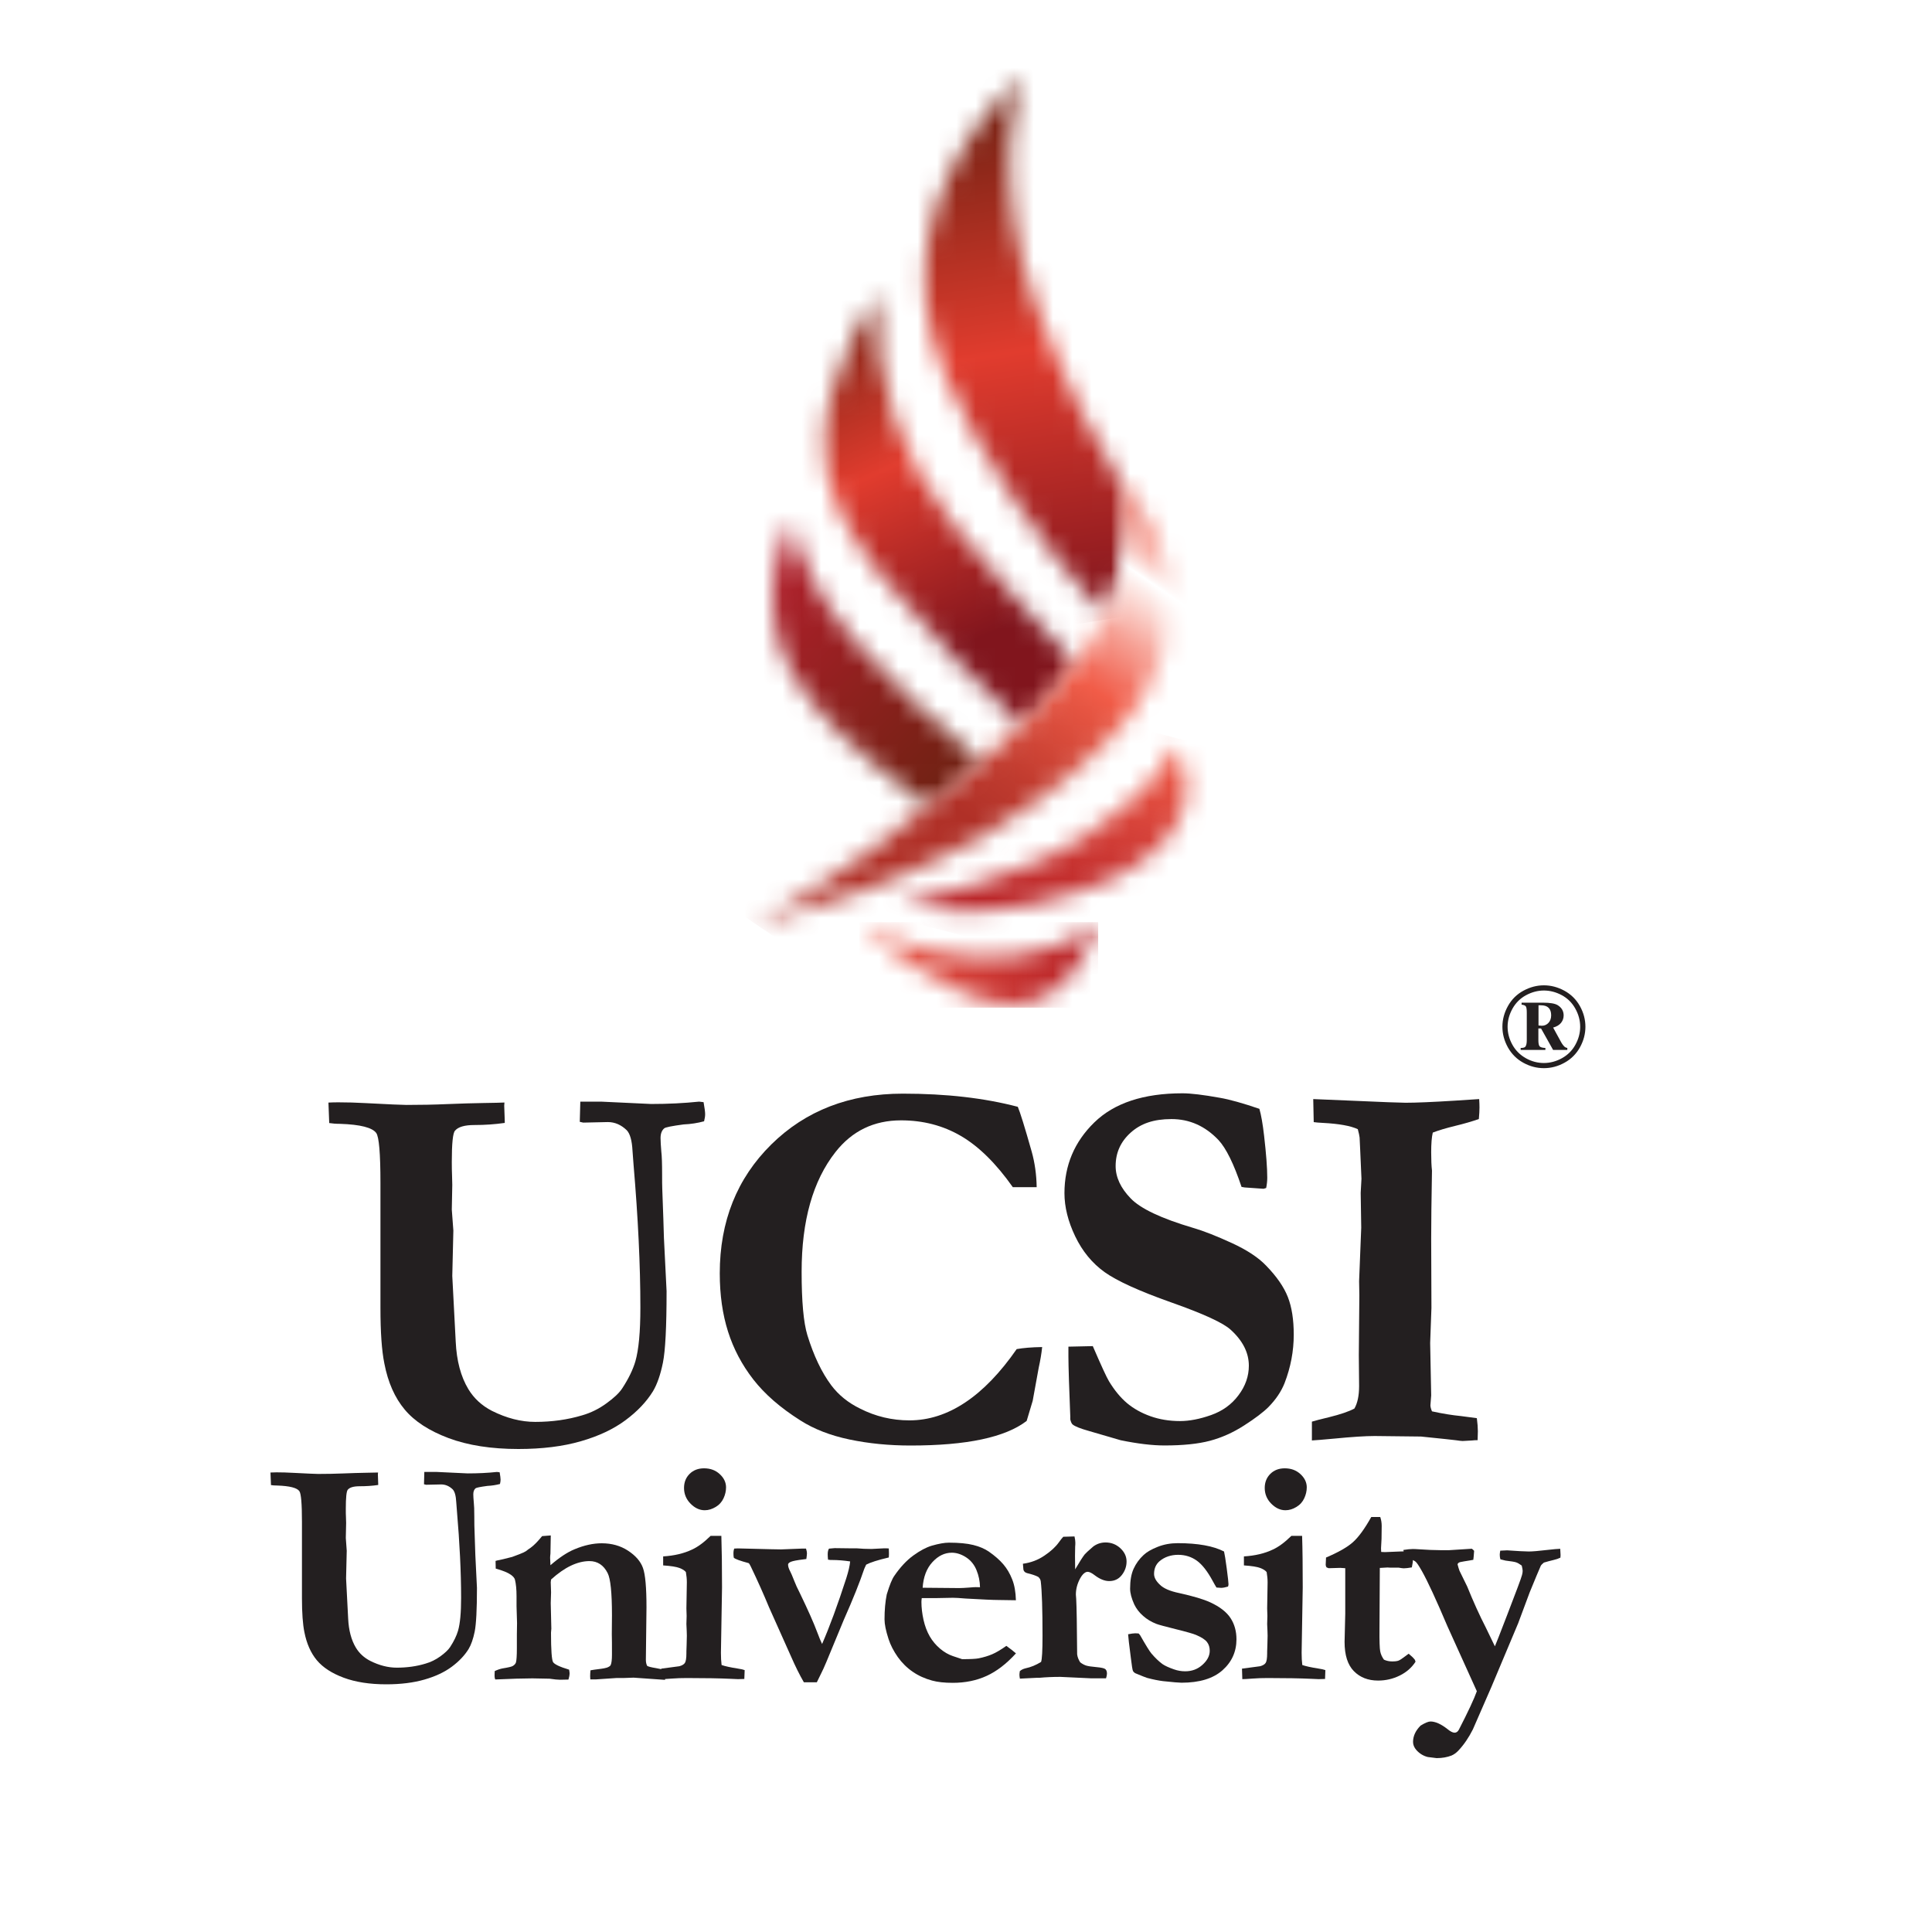
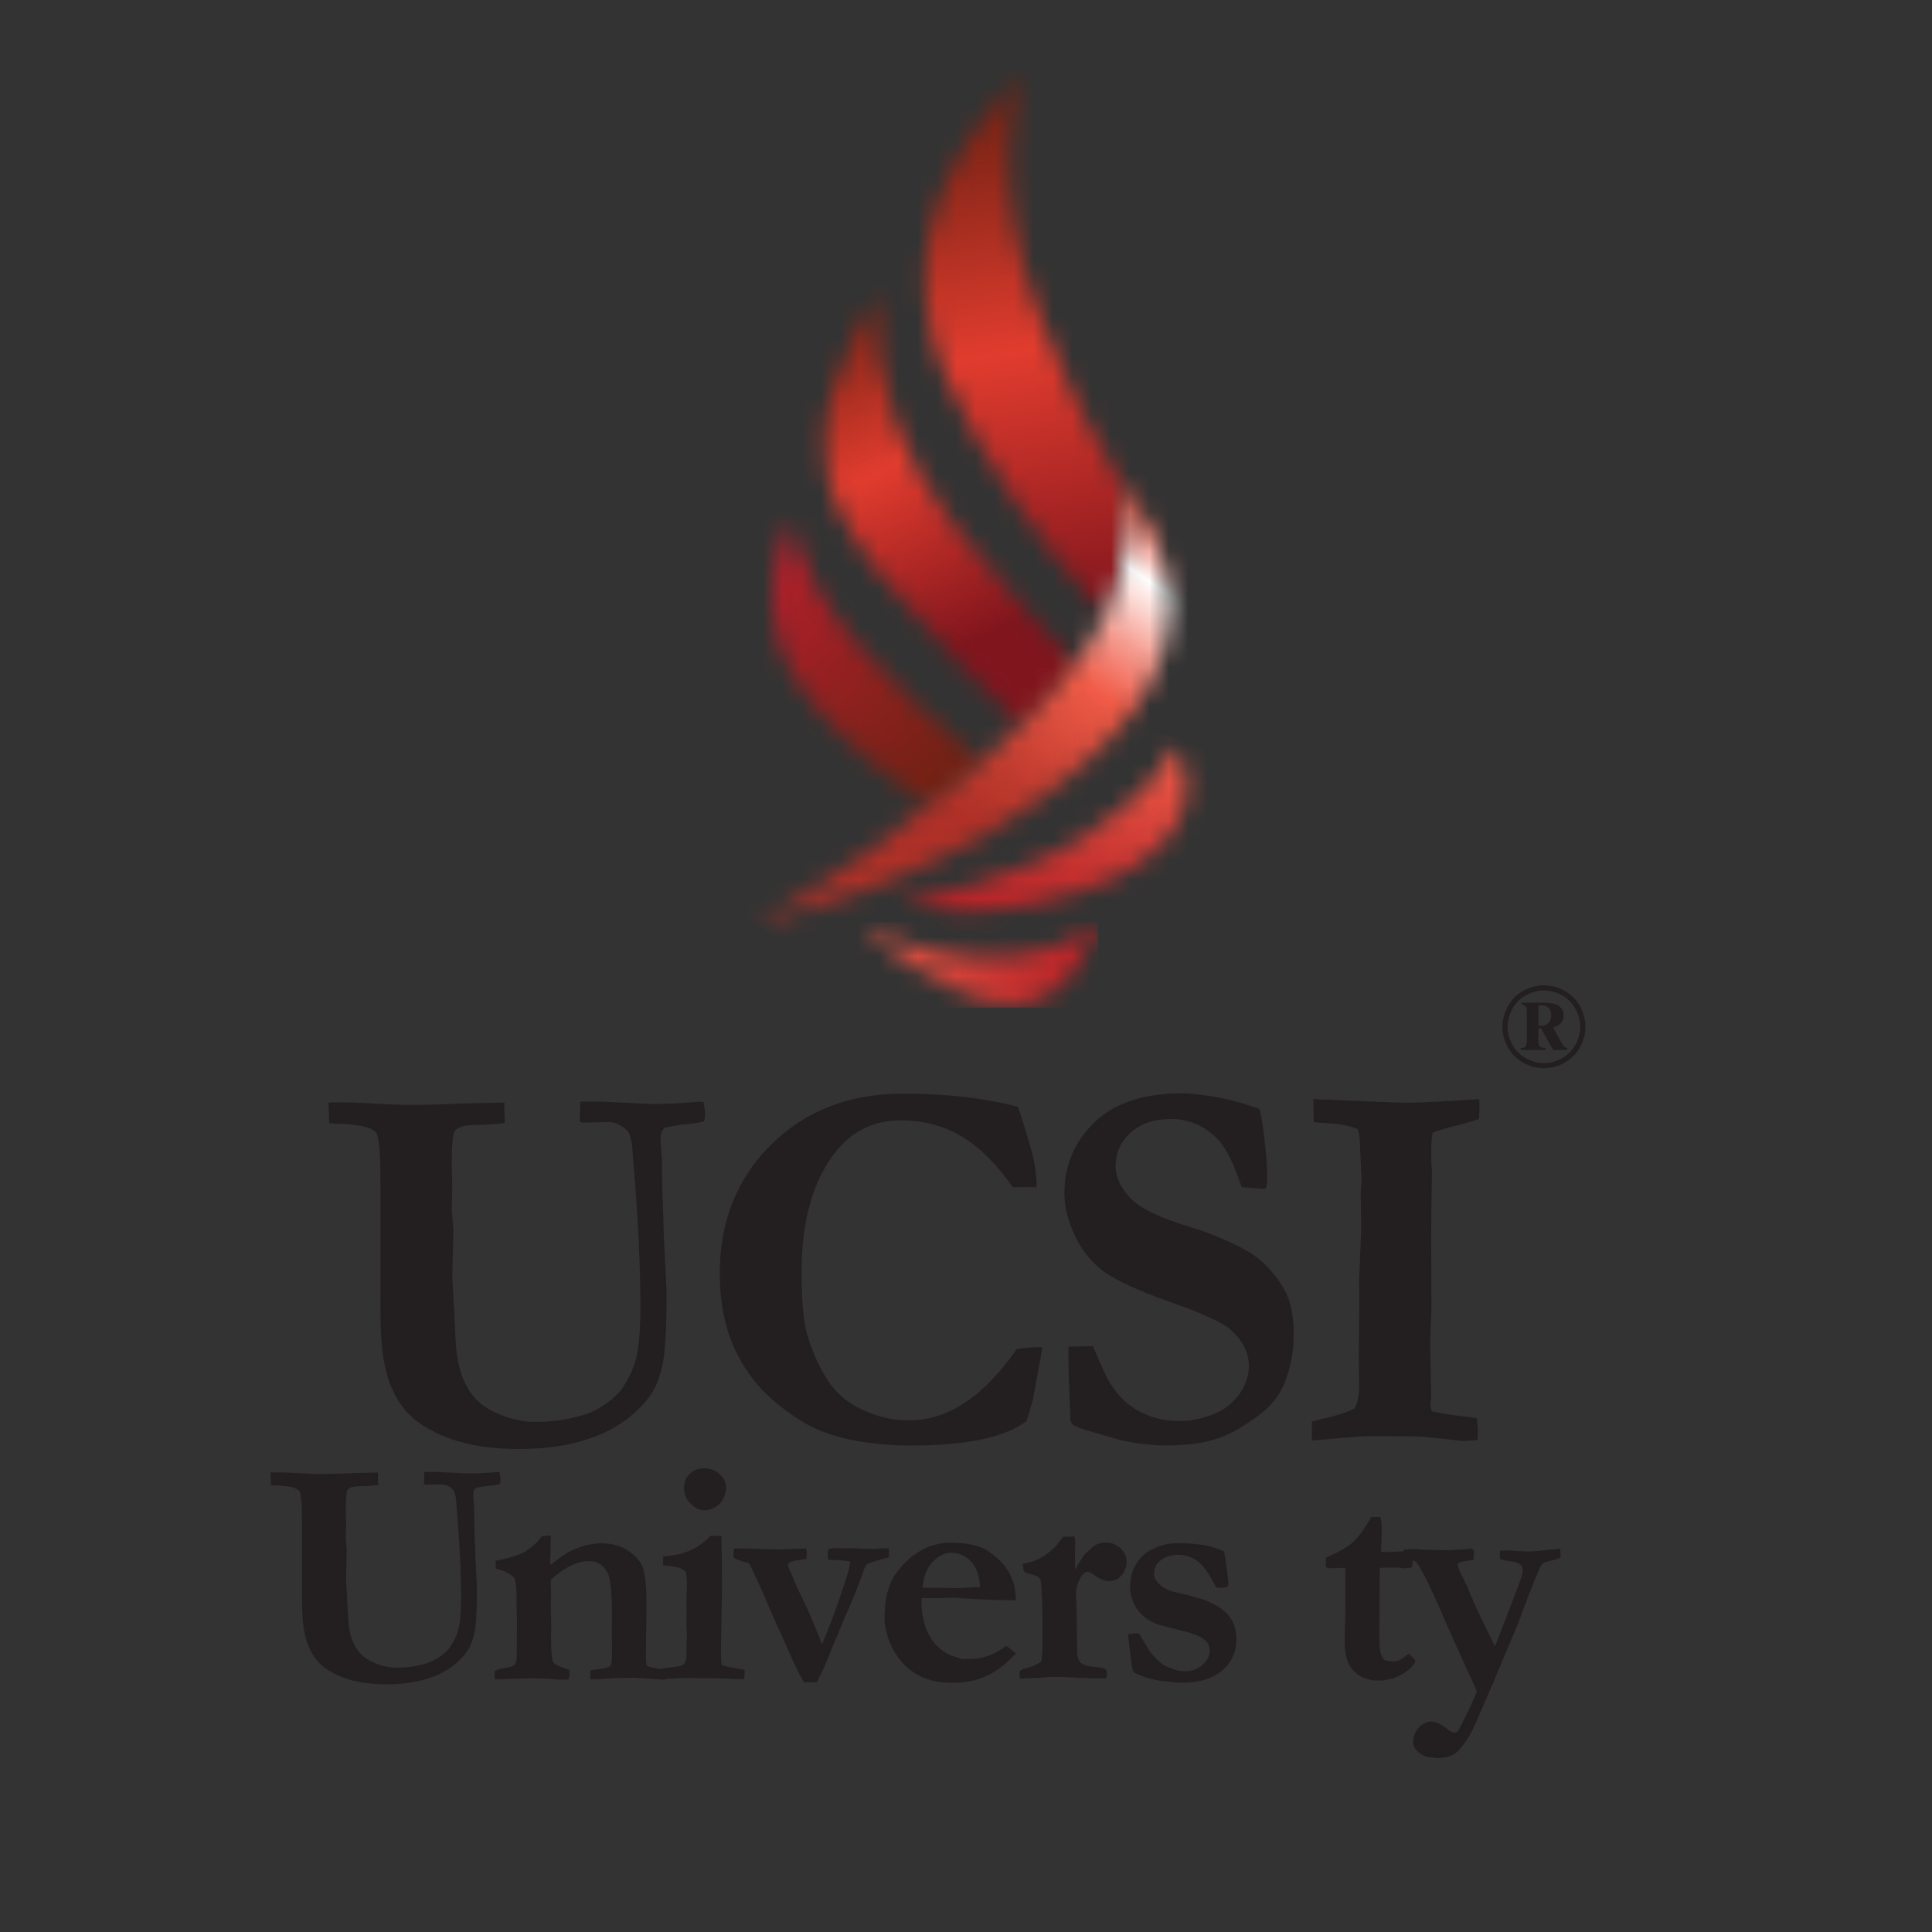
<svg xmlns="http://www.w3.org/2000/svg" width="100" height="100" viewBox="0 0 100 100" fill="none">
  <rect x="0" y="0" width="100" height="100" fill="#333333" stroke="none" />
  <g clip-path="url(#clip0_2004_780)">
-     <path d="M100 0H0V100H100V0Z" fill="white" />
    <mask id="mask0_2004_780" style="mask-type:luminance" maskUnits="userSpaceOnUse" x="42" y="15" width="14" height="23">
      <path d="M42.685 22.752C42.587 25.08 43.576 27.279 45.632 29.84C47.997 32.786 51.094 35.874 52.868 37.577C53.862 36.591 54.828 35.512 55.665 34.372C53.971 32.55 51.301 29.614 49.364 27.193C46.671 23.828 45.252 19.873 45.365 15.229C45.365 15.229 42.706 19.384 42.683 22.752" fill="white" />
    </mask>
    <g mask="url(#mask0_2004_780)">
      <path d="M53.378 10.274L34.087 19.141L44.868 42.544L64.16 33.677L53.378 10.274Z" fill="url(#paint0_linear_2004_780)" />
    </g>
    <mask id="mask1_2004_780" style="mask-type:luminance" maskUnits="userSpaceOnUse" x="47" y="4" width="12" height="28">
      <path d="M48.082 12.177C47.652 14.383 47.831 16.781 48.921 19.451C50.62 23.623 54.497 28.942 56.416 30.954C56.742 31.296 57.012 31.578 57.237 31.821C58.325 29.609 58.752 27.25 57.936 24.883C56.794 22.987 55.217 20.105 53.658 15.912C51.094 9.026 52.824 4 52.824 4C52.824 4 49.03 7.298 48.082 12.177Z" fill="white" />
    </mask>
    <g mask="url(#mask1_2004_780)">
      <path d="M58.479 2.291L43.347 4.685L47.922 33.538L63.054 31.144L58.479 2.291Z" fill="url(#paint1_linear_2004_780)" />
    </g>
    <mask id="mask2_2004_780" style="mask-type:luminance" maskUnits="userSpaceOnUse" x="40" y="26" width="11" height="16">
      <path d="M40.492 33.774C40.94 35.047 42.711 37.623 45.125 39.457C46.194 40.386 47.163 41.144 48.036 41.757C48.66 41.26 49.32 40.727 50.019 40.151C50.283 39.933 50.553 39.703 50.825 39.47C48.6 37.603 46.091 35.342 44.379 33.334C40.95 29.325 41.02 26.865 41.02 26.865C41.02 26.865 39.158 29.979 40.489 33.779" fill="white" />
    </mask>
    <g mask="url(#mask2_2004_780)">
      <path d="M44.989 21.03L31.7 34.304L44.989 47.578L58.279 34.304L44.989 21.03Z" fill="url(#paint2_linear_2004_780)" />
    </g>
    <mask id="mask3_2004_780" style="mask-type:luminance" maskUnits="userSpaceOnUse" x="44" y="47" width="13" height="5">
      <path d="M44.485 47.916C44.485 47.916 48.989 51.84 52.226 51.996C55.639 52.159 56.841 47.73 56.841 47.73C51.871 51.729 44.485 47.916 44.485 47.916Z" fill="white" />
    </mask>
    <g mask="url(#mask3_2004_780)">
      <path d="M56.841 47.73H44.485V52.156H56.841V47.73Z" fill="url(#paint3_linear_2004_780)" />
    </g>
    <mask id="mask4_2004_780" style="mask-type:luminance" maskUnits="userSpaceOnUse" x="46" y="38" width="16" height="10">
      <path d="M60.715 38.666C60.679 39.064 59.723 40.94 56.1 43.325C52.625 45.617 46.624 46.781 46.624 46.781C46.624 46.781 49.934 47.598 53.233 46.843C56.698 46.043 58.413 45.324 59.961 43.858C62.512 41.444 60.964 38.627 60.741 38.627C60.725 38.627 60.718 38.637 60.715 38.663" fill="white" />
    </mask>
    <g mask="url(#mask4_2004_780)">
      <path d="M47.622 34.769L44.441 47.029L61.511 51.448L64.692 39.188L47.622 34.769Z" fill="url(#paint4_linear_2004_780)" />
    </g>
    <mask id="mask5_2004_780" style="mask-type:luminance" maskUnits="userSpaceOnUse" x="39" y="24" width="22" height="24">
      <path d="M50.019 40.148C42.048 46.739 39 47.756 39 47.756C39 47.756 47.367 46.108 53.896 41.299C58.806 37.683 62.256 33.345 59.726 27.625C59.319 26.712 57.91 24.8 57.91 24.8C60.005 30.686 54.365 36.555 50.019 40.148Z" fill="white" />
    </mask>
    <g mask="url(#mask5_2004_780)">
      <path d="M46.391 13.983L28.301 40.461L54.869 58.57L72.959 32.092L46.391 13.983Z" fill="url(#paint5_linear_2004_780)" />
    </g>
    <path d="M17.041 58.139L17 57.069C17.162 57.061 17.33 57.056 17.503 57.056C17.955 57.056 18.432 57.069 18.93 57.097C20.127 57.16 20.828 57.191 21.038 57.191C21.762 57.191 22.471 57.178 23.167 57.147C23.86 57.12 24.477 57.099 25.016 57.092C25.554 57.084 25.92 57.076 26.11 57.066L26.098 57.226L26.126 58.015V58.122C25.618 58.195 25.094 58.231 24.551 58.231C24.046 58.231 23.71 58.33 23.548 58.528C23.439 58.654 23.385 59.192 23.385 60.141C23.385 60.43 23.39 60.666 23.398 60.846L23.41 61.336L23.385 62.609L23.466 63.695L23.41 66.042L23.588 69.447C23.634 70.431 23.85 71.251 24.241 71.9C24.531 72.379 24.937 72.755 25.463 73.026C26.225 73.407 26.971 73.597 27.703 73.597C28.572 73.597 29.382 73.483 30.134 73.257C30.576 73.13 30.995 72.925 31.388 72.638C31.782 72.354 32.056 72.095 32.209 71.857C32.534 71.36 32.76 70.895 32.887 70.462C33.059 69.865 33.146 68.939 33.146 67.681C33.146 65.494 33.026 63.028 32.793 60.288L32.739 59.57C32.712 59.035 32.612 58.68 32.44 58.5C32.15 58.221 31.825 58.078 31.462 58.078L30.187 58.106L30.009 58.066L30.037 57.02H31.109L33.702 57.142C34.571 57.142 35.399 57.102 36.186 57.02L36.417 57.048C36.471 57.348 36.498 57.556 36.498 57.672C36.498 57.772 36.481 57.896 36.443 58.038C36.107 58.129 35.754 58.185 35.383 58.2C34.776 58.281 34.441 58.347 34.38 58.403C34.253 58.51 34.19 58.68 34.19 58.906C34.19 59.068 34.205 59.304 34.23 59.611C34.258 59.837 34.271 60.23 34.271 60.793C34.271 61.11 34.271 61.359 34.279 61.539C34.284 61.719 34.289 61.907 34.299 62.094C34.324 62.746 34.347 63.406 34.365 64.076L34.502 66.831C34.502 68.678 34.439 69.911 34.312 70.535C34.185 71.159 34.012 71.654 33.796 72.014C33.461 72.557 32.986 73.057 32.371 73.513C31.756 73.97 30.987 74.333 30.062 74.599C29.14 74.866 28.061 75 26.832 75C25.43 75 24.226 74.812 23.22 74.437C22.217 74.061 21.457 73.569 20.947 72.958C20.436 72.349 20.083 71.555 19.895 70.578C19.758 69.908 19.692 68.949 19.692 67.704V61.234C19.692 59.707 19.619 58.845 19.474 58.644C19.273 58.365 18.653 58.205 17.614 58.17C17.389 58.17 17.198 58.154 17.043 58.129" fill="#231F20" />
    <path d="M52.68 57.284C52.797 57.556 53.038 58.327 53.399 59.603C53.561 60.181 53.648 60.795 53.658 61.447H52.423C51.555 60.217 50.658 59.334 49.734 58.796C48.812 58.258 47.778 57.989 46.638 57.989C45.233 57.989 44.103 58.537 43.244 59.631C42.076 61.115 41.492 63.18 41.492 65.829C41.492 67.366 41.591 68.46 41.791 69.112C42.117 70.169 42.528 71.035 43.026 71.702C43.407 72.209 43.905 72.61 44.519 72.909C45.317 73.315 46.168 73.518 47.072 73.518C48.068 73.518 49.028 73.211 49.957 72.592C50.884 71.976 51.773 71.055 52.624 69.829C52.959 69.769 53.399 69.731 53.942 69.723C53.907 70.065 53.846 70.421 53.764 70.791C53.736 70.936 53.632 71.509 53.452 72.506L53.33 72.912L53.14 73.546C52.588 73.972 51.811 74.29 50.81 74.503C49.81 74.716 48.581 74.82 47.125 74.82C46.013 74.82 44.959 74.716 43.968 74.508C42.978 74.3 42.129 73.97 41.423 73.518C40.392 72.866 39.582 72.161 38.992 71.402C38.403 70.644 37.966 69.817 37.682 68.921C37.398 68.026 37.255 67.024 37.255 65.91C37.255 63.216 38.144 60.993 39.922 59.237C41.7 57.484 43.971 56.607 46.731 56.607C47.854 56.607 48.911 56.663 49.901 56.777C50.892 56.891 51.816 57.061 52.677 57.287" fill="#231F20" />
    <path d="M65.186 57.393C65.275 57.7 65.359 58.167 65.43 58.791C65.537 59.722 65.593 60.445 65.593 60.96C65.593 61.123 65.575 61.3 65.537 61.49L65.402 61.531L64.424 61.462L64.262 61.434C63.863 60.242 63.464 59.433 63.068 59.007C62.38 58.284 61.57 57.923 60.638 57.923C59.705 57.923 59.047 58.157 58.527 58.621C58.006 59.088 57.745 59.664 57.745 60.354C57.745 60.932 58.004 61.49 58.519 62.023C59.025 62.556 60.104 63.066 61.75 63.553C62.301 63.713 62.969 63.977 63.754 64.337C64.539 64.697 65.133 65.088 65.539 65.514C66.083 66.075 66.456 66.615 66.659 67.135C66.863 67.655 66.964 68.305 66.964 69.081C66.964 69.931 66.807 70.768 66.489 71.59C66.317 72.024 66.04 72.435 65.661 72.823C65.39 73.094 64.968 73.414 64.399 73.779C63.83 74.147 63.238 74.411 62.629 74.574C62.017 74.736 61.232 74.817 60.272 74.817C59.639 74.817 58.882 74.726 58.004 74.546L56.376 74.071C55.923 73.944 55.636 73.83 55.52 73.731C55.474 73.696 55.433 73.61 55.398 73.473V73.323C55.398 73.224 55.375 72.605 55.329 71.466C55.311 70.877 55.301 70.464 55.301 70.218V69.703L56.563 69.675C56.998 70.682 57.277 71.291 57.404 71.499C57.684 71.96 57.993 72.336 58.331 72.623C58.672 72.909 59.075 73.135 59.545 73.303C60.015 73.47 60.526 73.554 61.077 73.554C61.565 73.554 62.103 73.45 62.69 73.242C63.276 73.034 63.749 72.694 64.104 72.217C64.463 71.742 64.64 71.232 64.64 70.689C64.64 70.02 64.328 69.398 63.703 68.83C63.322 68.477 62.301 68.005 60.635 67.417C58.969 66.828 57.816 66.303 57.173 65.844C56.531 65.382 56.023 64.766 55.652 63.992C55.281 63.218 55.096 62.472 55.096 61.759C55.096 60.321 55.611 59.1 56.642 58.096C57.673 57.091 59.195 56.589 61.204 56.589C61.638 56.589 62.281 56.667 63.132 56.82C63.647 56.908 64.33 57.101 65.181 57.391" fill="#231F20" />
    <path d="M67.904 74.561V73.584C68.084 73.528 68.382 73.452 68.796 73.353C69.38 73.209 69.817 73.059 70.103 72.907C70.266 72.625 70.347 72.237 70.347 71.74L70.332 70.139L70.36 67.046L70.347 66.313C70.421 64.522 70.457 63.601 70.457 63.545L70.429 61.741L70.469 61.011L70.401 59.463L70.373 58.88C70.365 58.788 70.332 58.644 70.279 58.446C69.908 58.273 69.306 58.164 68.473 58.121C68.272 58.111 68.115 58.098 67.998 58.081L67.973 56.888L71.853 57.051C72.334 57.068 72.631 57.078 72.75 57.078C73.283 57.078 74.139 57.043 75.315 56.969C75.976 56.924 76.392 56.896 76.562 56.888C76.573 57.061 76.578 57.205 76.578 57.322C76.578 57.477 76.567 57.675 76.545 57.921C76.184 58.048 75.77 58.167 75.305 58.279C74.84 58.393 74.459 58.507 74.16 58.623C74.104 58.859 74.078 59.199 74.078 59.641C74.078 60.029 74.091 60.346 74.119 60.59C74.091 62.117 74.078 63.294 74.078 64.116L74.091 67.696L74.025 69.512L74.078 72.224L74.038 72.739C74.038 72.81 74.063 72.917 74.119 73.051C74.668 73.171 75.168 73.252 75.618 73.295C75.699 73.305 75.973 73.341 76.441 73.404C76.476 73.675 76.494 73.901 76.494 74.081C76.494 74.18 76.489 74.335 76.481 74.543C76.364 74.543 76.273 74.548 76.209 74.558C75.92 74.576 75.752 74.586 75.707 74.586C75.643 74.586 75.526 74.571 75.353 74.546C75.226 74.528 74.627 74.465 73.55 74.355L71.15 74.328C70.67 74.328 69.974 74.373 69.062 74.462C68.465 74.518 68.077 74.548 67.896 74.558" fill="#231F20" />
    <path d="M79.91 51C80.271 51 80.624 51.091 80.967 51.276C81.31 51.462 81.579 51.726 81.772 52.068C81.965 52.413 82.061 52.771 82.061 53.144C82.061 53.517 81.965 53.872 81.777 54.212C81.586 54.552 81.322 54.818 80.979 55.006C80.639 55.194 80.284 55.288 79.91 55.288C79.537 55.288 79.184 55.194 78.843 55.006C78.503 54.818 78.239 54.552 78.048 54.212C77.86 53.872 77.764 53.514 77.764 53.144C77.764 52.773 77.86 52.413 78.053 52.068C78.246 51.723 78.513 51.462 78.856 51.276C79.199 51.091 79.552 51 79.91 51ZM79.913 51.269C79.598 51.269 79.29 51.35 78.991 51.51C78.691 51.672 78.457 51.903 78.287 52.205C78.12 52.507 78.033 52.819 78.033 53.144C78.033 53.468 78.117 53.781 78.282 54.077C78.447 54.374 78.681 54.605 78.978 54.773C79.275 54.94 79.588 55.021 79.91 55.021C80.233 55.021 80.548 54.937 80.845 54.773C81.142 54.608 81.376 54.377 81.541 54.077C81.706 53.778 81.79 53.468 81.79 53.144C81.79 52.819 81.706 52.507 81.538 52.205C81.371 51.903 81.137 51.672 80.837 51.51C80.537 51.35 80.228 51.269 79.91 51.269M78.762 51.898H79.859C80.23 51.898 80.487 51.941 80.629 52.03C80.832 52.157 80.934 52.334 80.934 52.56C80.934 52.702 80.888 52.832 80.799 52.943C80.708 53.055 80.573 53.136 80.39 53.187L80.804 53.943C80.865 54.052 80.929 54.133 80.992 54.189C81.023 54.214 81.066 54.232 81.124 54.242V54.344H80.388L79.765 53.233H79.626V53.831C79.626 54.004 79.648 54.113 79.694 54.161C79.74 54.209 79.839 54.237 79.989 54.242V54.344H78.709V54.242C78.833 54.242 78.915 54.222 78.95 54.179C79.001 54.12 79.026 54.004 79.026 53.831V52.403C79.026 52.238 79.008 52.132 78.973 52.086C78.937 52.04 78.866 52.012 78.757 52V51.898H78.762ZM79.633 53.078C79.702 53.088 79.758 53.093 79.803 53.093C79.936 53.093 80.05 53.045 80.146 52.946C80.24 52.847 80.288 52.715 80.288 52.55C80.288 52.385 80.245 52.253 80.156 52.164C80.068 52.076 79.933 52.033 79.75 52.033H79.633V53.08V53.078Z" fill="#231F20" />
    <path d="M14.026 76.871L14 76.217C14.1 76.211 14.203 76.208 14.309 76.208C14.586 76.208 14.877 76.217 15.18 76.234C15.912 76.271 16.341 76.291 16.47 76.291C16.913 76.291 17.347 76.282 17.77 76.265C18.193 76.248 18.57 76.237 18.899 76.231C19.228 76.225 19.451 76.22 19.568 76.217L19.559 76.314L19.576 76.796V76.862C19.268 76.908 18.945 76.928 18.613 76.928C18.302 76.928 18.099 76.988 17.999 77.11C17.933 77.188 17.899 77.516 17.899 78.098C17.899 78.275 17.899 78.418 17.907 78.529L17.916 78.826L17.899 79.606L17.947 80.268L17.913 81.701L18.021 83.782C18.05 84.385 18.182 84.885 18.419 85.281C18.596 85.575 18.845 85.804 19.168 85.969C19.631 86.201 20.088 86.318 20.537 86.318C21.068 86.318 21.563 86.249 22.023 86.109C22.295 86.032 22.549 85.907 22.792 85.733C23.032 85.558 23.201 85.398 23.295 85.256C23.495 84.95 23.632 84.668 23.709 84.402C23.815 84.037 23.867 83.471 23.867 82.703C23.867 81.367 23.792 79.86 23.649 78.187L23.615 77.747C23.598 77.422 23.538 77.202 23.432 77.09C23.255 76.919 23.055 76.834 22.835 76.834L22.055 76.851L21.946 76.825L21.963 76.188H22.618L24.204 76.263C24.735 76.263 25.241 76.24 25.722 76.188L25.862 76.205C25.893 76.388 25.91 76.517 25.91 76.588C25.91 76.648 25.899 76.722 25.879 76.811C25.673 76.865 25.456 76.899 25.23 76.91C24.858 76.959 24.655 77.002 24.616 77.033C24.538 77.099 24.498 77.202 24.498 77.342C24.498 77.442 24.507 77.584 24.524 77.773C24.541 77.91 24.55 78.153 24.55 78.495C24.55 78.689 24.55 78.841 24.553 78.952C24.553 79.063 24.558 79.177 24.564 79.292C24.581 79.688 24.593 80.094 24.604 80.502L24.687 82.187C24.687 83.314 24.647 84.068 24.57 84.451C24.492 84.833 24.387 85.133 24.253 85.356C24.047 85.687 23.758 85.992 23.381 86.272C23.003 86.552 22.535 86.772 21.969 86.934C21.406 87.097 20.745 87.18 19.994 87.18C19.136 87.18 18.402 87.066 17.787 86.837C17.173 86.609 16.71 86.306 16.398 85.932C16.087 85.558 15.872 85.073 15.755 84.479C15.672 84.071 15.629 83.483 15.629 82.72V78.766C15.629 77.833 15.584 77.305 15.495 77.182C15.375 77.01 14.995 76.913 14.357 76.891C14.22 76.891 14.103 76.882 14.009 76.865" fill="#231F20" />
    <path d="M25.61 86.492C25.753 86.426 25.887 86.381 26.007 86.358C26.31 86.309 26.488 86.266 26.539 86.232C26.622 86.184 26.679 86.121 26.705 86.049C26.736 85.938 26.753 85.695 26.753 85.319V84.596L26.762 84.008L26.736 83.137V82.615C26.736 82.266 26.708 81.981 26.653 81.761C26.631 81.678 26.562 81.596 26.448 81.513C26.293 81.401 26.03 81.293 25.659 81.19L25.65 80.793C25.721 80.77 25.787 80.756 25.844 80.748C25.902 80.739 26.125 80.685 26.513 80.585C26.816 80.474 27.014 80.397 27.102 80.354C27.131 80.337 27.174 80.311 27.236 80.279C27.302 80.225 27.376 80.168 27.462 80.114C27.628 79.997 27.825 79.797 28.06 79.509L28.508 79.474L28.491 80.411C28.48 80.505 28.474 80.579 28.474 80.633C28.474 80.679 28.48 80.805 28.491 81.016C28.948 80.619 29.366 80.342 29.743 80.188C30.235 79.983 30.701 79.88 31.144 79.88C31.664 79.88 32.118 80.008 32.51 80.265C32.901 80.522 33.159 80.819 33.279 81.156C33.402 81.493 33.462 82.175 33.462 83.2L33.43 85.907C33.43 86.035 33.453 86.138 33.496 86.224C33.55 86.261 33.702 86.301 33.95 86.341L34.356 86.421C34.405 86.492 34.431 86.578 34.431 86.68C34.431 86.746 34.431 86.835 34.422 86.949L32.796 86.835L32.316 86.852H31.933L30.838 86.926H30.555C30.549 86.857 30.546 86.803 30.546 86.766C30.546 86.672 30.552 86.566 30.563 86.455C30.64 86.438 30.835 86.412 31.144 86.372C31.227 86.361 31.318 86.344 31.418 86.315C31.529 86.272 31.592 86.226 31.61 86.181C31.652 86.087 31.675 85.907 31.675 85.641C31.675 85.176 31.675 84.819 31.667 84.57L31.675 83.608C31.675 82.441 31.601 81.713 31.452 81.424C31.244 81.01 30.926 80.802 30.509 80.802C30.2 80.802 29.88 80.882 29.549 81.039C29.217 81.196 28.877 81.436 28.523 81.755L28.506 81.895L28.523 82.418L28.506 82.975L28.537 84.302L28.52 84.508C28.52 85.407 28.557 85.918 28.628 86.032C28.703 86.147 28.977 86.278 29.457 86.421C29.474 86.515 29.483 86.583 29.483 86.629C29.483 86.695 29.463 86.797 29.423 86.934C29.251 86.94 29.108 86.943 28.991 86.943C28.874 86.943 28.694 86.926 28.443 86.889L27.554 86.872C27.111 86.872 26.47 86.892 25.633 86.929C25.61 86.874 25.599 86.817 25.599 86.757C25.599 86.715 25.599 86.626 25.607 86.498" fill="#231F20" />
    <path d="M34.242 86.909L34.225 86.369L35.162 86.244C35.3 86.207 35.397 86.15 35.448 86.075C35.5 86.001 35.528 85.833 35.528 85.573V85.481C35.528 85.416 35.531 85.296 35.54 85.122C35.548 84.948 35.551 84.793 35.551 84.662C35.551 84.556 35.542 84.356 35.528 84.057L35.54 83.643L35.528 83.254L35.551 81.904C35.551 81.733 35.534 81.556 35.502 81.373C35.44 81.29 35.331 81.219 35.168 81.159C35.008 81.096 34.725 81.053 34.325 81.025V80.559C34.894 80.525 35.394 80.408 35.825 80.203C36.12 80.068 36.437 79.834 36.78 79.497H37.337C37.36 80.183 37.372 81.07 37.372 82.167L37.315 85.55C37.315 85.781 37.326 85.992 37.349 86.181C37.52 86.241 37.8 86.304 38.186 86.364C38.335 86.386 38.455 86.412 38.544 86.446L38.526 86.903C38.378 86.909 38.266 86.912 38.195 86.912C38.112 86.912 37.986 86.906 37.815 86.895C37.252 86.869 36.497 86.855 35.554 86.855C35.282 86.855 35.022 86.863 34.768 86.883C34.514 86.903 34.339 86.912 34.245 86.912M35.405 77.019C35.405 76.722 35.502 76.477 35.697 76.285C35.891 76.094 36.14 76 36.443 76C36.769 76 37.04 76.1 37.257 76.303C37.472 76.502 37.58 76.731 37.58 76.985C37.58 77.173 37.538 77.362 37.452 77.547C37.366 77.736 37.232 77.887 37.046 77.999C36.86 78.11 36.672 78.17 36.477 78.17C36.211 78.17 35.965 78.056 35.743 77.83C35.52 77.605 35.405 77.33 35.405 77.016" fill="#231F20" />
    <path d="M38.001 80.154L38.192 80.145L39.918 80.188L40.433 80.197L41.528 80.154H41.719C41.751 80.257 41.768 80.337 41.768 80.391C41.768 80.457 41.756 80.556 41.736 80.694C41.63 80.711 41.508 80.725 41.37 80.742C41.099 80.782 40.93 80.825 40.864 80.876C40.816 80.91 40.79 80.945 40.79 80.985C40.79 81.079 40.827 81.196 40.899 81.333C40.93 81.387 41.01 81.567 41.13 81.873C41.179 82.007 41.27 82.204 41.405 82.469C41.819 83.326 42.116 83.994 42.294 84.471C42.399 84.753 42.485 84.959 42.551 85.093C42.94 84.202 43.357 83.069 43.803 81.69C43.917 81.33 43.986 81.039 44.003 80.819C43.677 80.771 43.371 80.745 43.091 80.745H42.991L42.859 80.728C42.848 80.628 42.842 80.537 42.842 80.451C42.842 80.32 42.865 80.222 42.908 80.157L43.2 80.131L43.92 80.14H44.329C44.577 80.162 44.837 80.174 45.109 80.174L45.772 80.14C45.826 80.14 45.906 80.14 46.004 80.148C46.009 80.245 46.012 80.325 46.012 80.385C46.012 80.445 46.012 80.522 46.004 80.614C45.441 80.745 45.049 80.871 44.834 80.985C44.797 81.062 44.772 81.113 44.76 81.142L44.729 81.216C44.506 81.881 44.157 82.758 43.674 83.845L42.777 86.012C42.659 86.289 42.574 86.481 42.519 86.583C42.425 86.772 42.345 86.934 42.279 87.074H41.608C41.393 86.703 41.167 86.252 40.936 85.721L39.807 83.197C39.53 82.526 39.215 81.821 38.861 81.082C38.815 80.988 38.781 80.93 38.752 80.908C38.303 80.788 38.046 80.694 37.98 80.625C37.969 80.559 37.963 80.488 37.963 80.405C37.963 80.299 37.978 80.217 38.006 80.151" fill="#231F20" />
    <path d="M45.904 82.509C46.046 82.041 46.175 81.727 46.284 81.573C46.595 81.119 46.924 80.765 47.275 80.511C47.627 80.257 47.944 80.088 48.227 80.005C48.593 79.9 48.888 79.848 49.116 79.848C49.636 79.848 50.056 79.888 50.377 79.968C50.697 80.048 50.965 80.162 51.183 80.311C51.494 80.528 51.74 80.745 51.929 80.965C52.117 81.184 52.272 81.444 52.389 81.744C52.509 82.041 52.572 82.404 52.583 82.829L51.663 82.815C51.408 82.815 50.848 82.789 49.985 82.74C49.665 82.712 49.442 82.701 49.322 82.701C49.282 82.701 48.985 82.706 48.424 82.718H47.71C47.699 82.795 47.693 82.86 47.693 82.918C47.693 83.212 47.73 83.52 47.801 83.843C47.873 84.165 47.981 84.451 48.124 84.699C48.267 84.945 48.447 85.156 48.659 85.336C48.87 85.513 49.09 85.641 49.319 85.718L49.799 85.878C50.225 85.878 50.511 85.864 50.654 85.835C50.92 85.781 51.154 85.71 51.354 85.624C51.557 85.538 51.8 85.393 52.089 85.19C52.289 85.333 52.455 85.464 52.586 85.578C52.097 86.115 51.594 86.503 51.071 86.743C50.548 86.983 49.962 87.103 49.316 87.103C48.879 87.103 48.522 87.063 48.244 86.986C47.876 86.886 47.538 86.735 47.241 86.529C46.944 86.326 46.684 86.069 46.469 85.767C46.255 85.461 46.092 85.15 45.989 84.83C45.852 84.408 45.783 84.071 45.783 83.817C45.783 83.337 45.821 82.9 45.901 82.512M50.725 82.158C50.72 81.847 50.66 81.55 50.542 81.267C50.428 80.985 50.245 80.762 50.002 80.605C49.759 80.448 49.513 80.368 49.265 80.368C48.893 80.368 48.559 80.531 48.261 80.856C47.961 81.182 47.793 81.624 47.756 82.181L49.648 82.198C49.768 82.198 49.939 82.189 50.162 82.172C50.322 82.158 50.437 82.15 50.502 82.15C50.551 82.15 50.625 82.15 50.725 82.155" fill="#231F20" />
    <path d="M52.798 86.489C52.869 86.426 52.963 86.381 53.081 86.352C53.364 86.292 53.629 86.181 53.886 86.021C53.935 85.887 53.961 85.441 53.961 84.679C53.961 83.283 53.929 82.341 53.869 81.85C53.858 81.761 53.815 81.684 53.738 81.619C53.601 81.547 53.412 81.484 53.172 81.427C53.06 81.399 52.995 81.339 52.972 81.245L52.946 80.939C53.355 80.885 53.727 80.745 54.058 80.519C54.39 80.297 54.638 80.066 54.804 79.834C54.893 79.709 54.97 79.612 55.035 79.543L55.616 79.526C55.644 79.654 55.659 79.757 55.659 79.84C55.659 79.9 55.659 79.974 55.65 80.063C55.644 80.257 55.642 80.417 55.642 80.542C55.642 80.605 55.642 80.834 55.65 81.23C55.876 80.842 56.042 80.585 56.147 80.451C56.199 80.391 56.345 80.254 56.588 80.046C56.776 79.908 56.988 79.837 57.225 79.837C57.517 79.837 57.774 79.937 57.988 80.134C58.203 80.334 58.311 80.562 58.311 80.822C58.311 81.082 58.228 81.316 58.065 81.524C57.902 81.733 57.685 81.836 57.414 81.836C57.176 81.836 56.928 81.736 56.668 81.539C56.513 81.419 56.388 81.356 56.293 81.356L56.236 81.365C56.119 81.402 56.016 81.507 55.919 81.678C55.764 81.956 55.687 82.241 55.687 82.538L55.704 82.761C55.727 83.169 55.742 84.122 55.753 85.627C55.77 85.764 55.822 85.904 55.91 86.041C56.01 86.118 56.11 86.172 56.213 86.207C56.316 86.241 56.493 86.266 56.748 86.289C57.002 86.312 57.156 86.346 57.214 86.395C57.268 86.444 57.296 86.521 57.296 86.626C57.296 86.689 57.279 86.769 57.248 86.869H56.468L54.881 86.795C54.484 86.795 54.121 86.812 53.792 86.843H53.652C53.612 86.843 53.326 86.858 52.789 86.886C52.772 86.795 52.766 86.726 52.766 86.68C52.766 86.635 52.775 86.569 52.789 86.484" fill="#231F20" />
    <path d="M58.394 84.588C58.56 84.556 58.683 84.539 58.76 84.539C58.8 84.539 58.857 84.542 58.934 84.548L59.008 84.631C59.306 85.156 59.503 85.473 59.597 85.584C59.792 85.813 59.98 85.993 60.169 86.132C60.298 86.221 60.495 86.312 60.766 86.406C60.949 86.472 61.144 86.506 61.346 86.506C61.695 86.506 61.992 86.395 62.241 86.169C62.49 85.944 62.616 85.704 62.616 85.444C62.616 85.267 62.57 85.116 62.475 84.993C62.381 84.868 62.193 84.745 61.91 84.625C61.77 84.565 61.424 84.465 60.869 84.328C60.312 84.188 59.977 84.1 59.86 84.054C59.6 83.954 59.369 83.817 59.169 83.64C58.966 83.463 58.814 83.263 58.708 83.043C58.566 82.726 58.494 82.458 58.494 82.23C58.494 81.81 58.554 81.465 58.677 81.196C58.8 80.928 58.971 80.691 59.191 80.488C59.352 80.334 59.594 80.194 59.917 80.066C60.24 79.937 60.589 79.874 60.958 79.874C61.484 79.874 61.947 79.911 62.344 79.983C62.741 80.054 63.079 80.163 63.356 80.305C63.387 80.431 63.436 80.725 63.496 81.185C63.556 81.644 63.587 81.913 63.587 81.998C63.587 82.035 63.579 82.078 63.562 82.121C63.416 82.164 63.299 82.187 63.204 82.187C63.15 82.187 63.07 82.181 62.964 82.17C62.916 82.093 62.847 81.975 62.764 81.821C62.498 81.33 62.227 80.982 61.947 80.779C61.667 80.579 61.346 80.477 60.981 80.477C60.615 80.477 60.278 80.585 60.017 80.808C59.832 80.968 59.734 81.188 59.734 81.465C59.734 81.647 59.832 81.833 60.029 82.018C60.22 82.213 60.555 82.358 61.038 82.458C61.764 82.618 62.298 82.778 62.644 82.938C63.144 83.169 63.493 83.443 63.696 83.757C63.899 84.071 63.999 84.436 63.999 84.85C63.999 85.49 63.756 86.027 63.273 86.455C62.79 86.883 62.081 87.097 61.152 87.097C61.029 87.097 60.712 87.069 60.197 87.015C59.966 86.986 59.692 86.932 59.377 86.849C59.3 86.826 59.1 86.746 58.771 86.609C58.711 86.578 58.668 86.535 58.643 86.489C58.617 86.444 58.58 86.212 58.531 85.798C58.443 85.125 58.397 84.722 58.391 84.588" fill="#231F20" />
-     <path d="M64.302 86.909L64.285 86.369L65.222 86.244C65.359 86.207 65.457 86.15 65.508 86.075C65.56 86.001 65.588 85.833 65.588 85.573V85.481C65.588 85.416 65.591 85.296 65.6 85.122C65.608 84.948 65.611 84.793 65.611 84.662C65.611 84.556 65.602 84.356 65.588 84.057L65.6 83.643L65.588 83.254L65.611 81.904C65.611 81.733 65.594 81.556 65.562 81.373C65.499 81.29 65.391 81.219 65.228 81.159C65.068 81.096 64.785 81.053 64.385 81.025V80.559C64.954 80.525 65.457 80.408 65.885 80.203C66.18 80.068 66.497 79.834 66.84 79.497H67.397C67.42 80.183 67.429 81.07 67.429 82.167L67.372 85.55C67.372 85.781 67.383 85.992 67.406 86.181C67.578 86.241 67.858 86.304 68.243 86.364C68.392 86.386 68.512 86.412 68.601 86.446L68.584 86.903C68.435 86.909 68.323 86.912 68.252 86.912C68.169 86.912 68.043 86.906 67.872 86.895C67.309 86.869 66.554 86.855 65.611 86.855C65.34 86.855 65.076 86.863 64.825 86.883C64.571 86.903 64.396 86.912 64.302 86.912M65.462 77.019C65.462 76.722 65.56 76.477 65.754 76.285C65.948 76.094 66.197 76 66.5 76C66.826 76 67.097 76.1 67.314 76.303C67.529 76.502 67.638 76.731 67.638 76.985C67.638 77.173 67.595 77.362 67.509 77.547C67.423 77.736 67.289 77.887 67.103 77.999C66.917 78.113 66.729 78.17 66.534 78.17C66.268 78.17 66.025 78.056 65.8 77.83C65.577 77.605 65.462 77.33 65.462 77.016" fill="#231F20" />
    <path d="M68.626 80.622C69.278 80.345 69.75 80.077 70.041 79.811C70.333 79.546 70.641 79.118 70.976 78.521H71.442C71.49 78.664 71.516 78.818 71.516 78.978C71.516 79.263 71.513 79.489 71.508 79.649L71.482 80.137C71.482 80.165 71.485 80.228 71.49 80.328L71.682 80.337C71.71 80.337 71.971 80.325 72.462 80.305C72.502 80.305 72.708 80.3 73.085 80.288C73.12 80.437 73.134 80.568 73.134 80.682C73.134 80.811 73.114 80.956 73.077 81.128C72.894 81.159 72.757 81.176 72.662 81.176C72.619 81.176 72.528 81.165 72.397 81.142H71.965L71.816 81.133L71.419 81.156L71.402 84.322C71.396 84.936 71.41 85.319 71.439 85.47C71.468 85.621 71.533 85.767 71.633 85.904C71.762 85.964 71.902 85.995 72.056 85.995C72.211 85.995 72.317 85.981 72.388 85.953C72.459 85.927 72.582 85.844 72.754 85.713C72.788 85.684 72.84 85.647 72.911 85.596C73.043 85.701 73.151 85.804 73.234 85.91L73.268 86.01C73.074 86.312 72.802 86.552 72.451 86.726C72.099 86.9 71.725 86.986 71.328 86.986C70.813 86.986 70.396 86.823 70.076 86.498C69.755 86.172 69.595 85.667 69.595 84.985L69.63 83.529V81.17L69.373 81.153L68.775 81.17L68.666 81.13C68.632 81.082 68.618 81.033 68.618 80.991C68.618 80.959 68.624 80.836 68.635 80.622" fill="#231F20" />
    <path d="M72.642 80.225C72.837 80.194 72.997 80.177 73.122 80.177C73.188 80.177 73.262 80.177 73.345 80.185C73.848 80.219 74.257 80.237 74.574 80.237H75.006L76.183 80.162C76.226 80.194 76.266 80.231 76.301 80.271C76.284 80.513 76.269 80.668 76.258 80.736C76.175 80.753 76.112 80.765 76.066 80.77C75.938 80.788 75.846 80.802 75.783 80.816C75.72 80.83 75.655 80.842 75.583 80.853C75.5 80.876 75.455 80.913 75.443 80.97C75.478 81.105 75.509 81.213 75.543 81.302L75.941 82.115C76.255 82.892 76.578 83.606 76.912 84.256L77.375 85.213C77.41 85.147 77.621 84.602 78.016 83.577C78.484 82.364 78.739 81.681 78.779 81.524C78.802 81.441 78.813 81.37 78.813 81.307C78.813 81.253 78.796 81.162 78.764 81.033C78.644 80.945 78.544 80.888 78.467 80.865C78.39 80.839 78.21 80.81 77.927 80.776L77.661 80.71L77.635 80.596C77.63 80.542 77.627 80.502 77.627 80.474C77.627 80.431 77.635 80.359 77.653 80.262C77.818 80.251 77.938 80.245 78.01 80.245L78.682 80.288L79.13 80.305C79.319 80.305 79.645 80.277 80.111 80.222C80.397 80.188 80.614 80.171 80.757 80.165C80.768 80.302 80.774 80.405 80.774 80.476C80.774 80.508 80.774 80.559 80.765 80.625C80.665 80.673 80.554 80.713 80.434 80.739C80.234 80.788 80.062 80.833 79.911 80.879C79.831 80.945 79.776 80.999 79.751 81.044C79.656 81.256 79.465 81.716 79.176 82.421L78.579 84.022L77.19 87.326L76.235 89.515C76.023 89.935 75.778 90.298 75.495 90.6C75.389 90.717 75.269 90.806 75.132 90.866C74.903 90.954 74.649 91 74.36 91C74.331 91 74.18 90.98 73.903 90.943C73.677 90.888 73.48 90.769 73.314 90.586C73.197 90.452 73.139 90.312 73.139 90.163C73.139 89.861 73.268 89.578 73.528 89.318C73.76 89.175 73.931 89.104 74.043 89.104C74.291 89.104 74.583 89.233 74.914 89.492C75.069 89.621 75.195 89.684 75.289 89.684C75.383 89.684 75.457 89.629 75.512 89.527C75.992 88.593 76.303 87.928 76.441 87.537L74.912 84.159C74.337 82.803 73.9 81.855 73.594 81.313C73.437 81.036 73.328 80.873 73.262 80.825C73.197 80.776 73.1 80.731 72.965 80.691C72.894 80.673 72.808 80.642 72.714 80.591C72.685 80.465 72.662 80.345 72.639 80.234" fill="#231F20" />
  </g>
  <defs>
    <linearGradient id="paint0_linear_2004_780" x1="43.034" y1="14.598" x2="51.373" y2="32.741" gradientUnits="userSpaceOnUse">
      <stop stop-color="#6E2112" />
      <stop offset="0.16" stop-color="#8F281A" />
      <stop offset="0.5" stop-color="#E13C2E" />
      <stop offset="1" stop-color="#81151D" />
    </linearGradient>
    <linearGradient id="paint1_linear_2004_780" x1="51.644" y1="4.133" x2="56.038" y2="31.912" gradientUnits="userSpaceOnUse">
      <stop stop-color="#6E2112" />
      <stop offset="0.16" stop-color="#8F281A" />
      <stop offset="0.5" stop-color="#E13C2E" />
      <stop offset="1" stop-color="#81151D" />
    </linearGradient>
    <linearGradient id="paint2_linear_2004_780" x1="50.824" y1="39.404" x2="39.625" y2="28.192" gradientUnits="userSpaceOnUse">
      <stop stop-color="#6E2112" />
      <stop offset="1" stop-color="#B5202D" />
    </linearGradient>
    <linearGradient id="paint3_linear_2004_780" x1="44.48" y1="49.877" x2="56.839" y2="49.877" gradientUnits="userSpaceOnUse">
      <stop stop-color="#F15C48" />
      <stop offset="0.65" stop-color="#C6312F" />
      <stop offset="1" stop-color="#B52025" />
    </linearGradient>
    <linearGradient id="paint4_linear_2004_780" x1="56.593" y1="37.521" x2="53.727" y2="48.591" gradientUnits="userSpaceOnUse">
      <stop stop-color="#F15C48" />
      <stop offset="0.65" stop-color="#C6312F" />
      <stop offset="1" stop-color="#B52025" />
    </linearGradient>
    <linearGradient id="paint5_linear_2004_780" x1="58.868" y1="25.372" x2="42.182" y2="49.85" gradientUnits="userSpaceOnUse">
      <stop stop-color="#F15C48" />
      <stop offset="0.02" stop-color="#F26957" />
      <stop offset="0.05" stop-color="#F58D7F" />
      <stop offset="0.09" stop-color="#FAC6BF" />
      <stop offset="0.12" stop-color="white" />
      <stop offset="0.14" stop-color="#FDECE9" />
      <stop offset="0.23" stop-color="#F69F93" />
      <stop offset="0.3" stop-color="#F26E5D" />
      <stop offset="0.33" stop-color="#F15C48" />
      <stop offset="0.36" stop-color="#E85643" />
      <stop offset="0.54" stop-color="#BF3A2E" />
      <stop offset="0.64" stop-color="#B03027" />
      <stop offset="1" stop-color="#B03027" />
    </linearGradient>
    <clipPath id="clip0_2004_780">
      <rect width="100" height="100" fill="white" />
    </clipPath>
  </defs>
</svg>